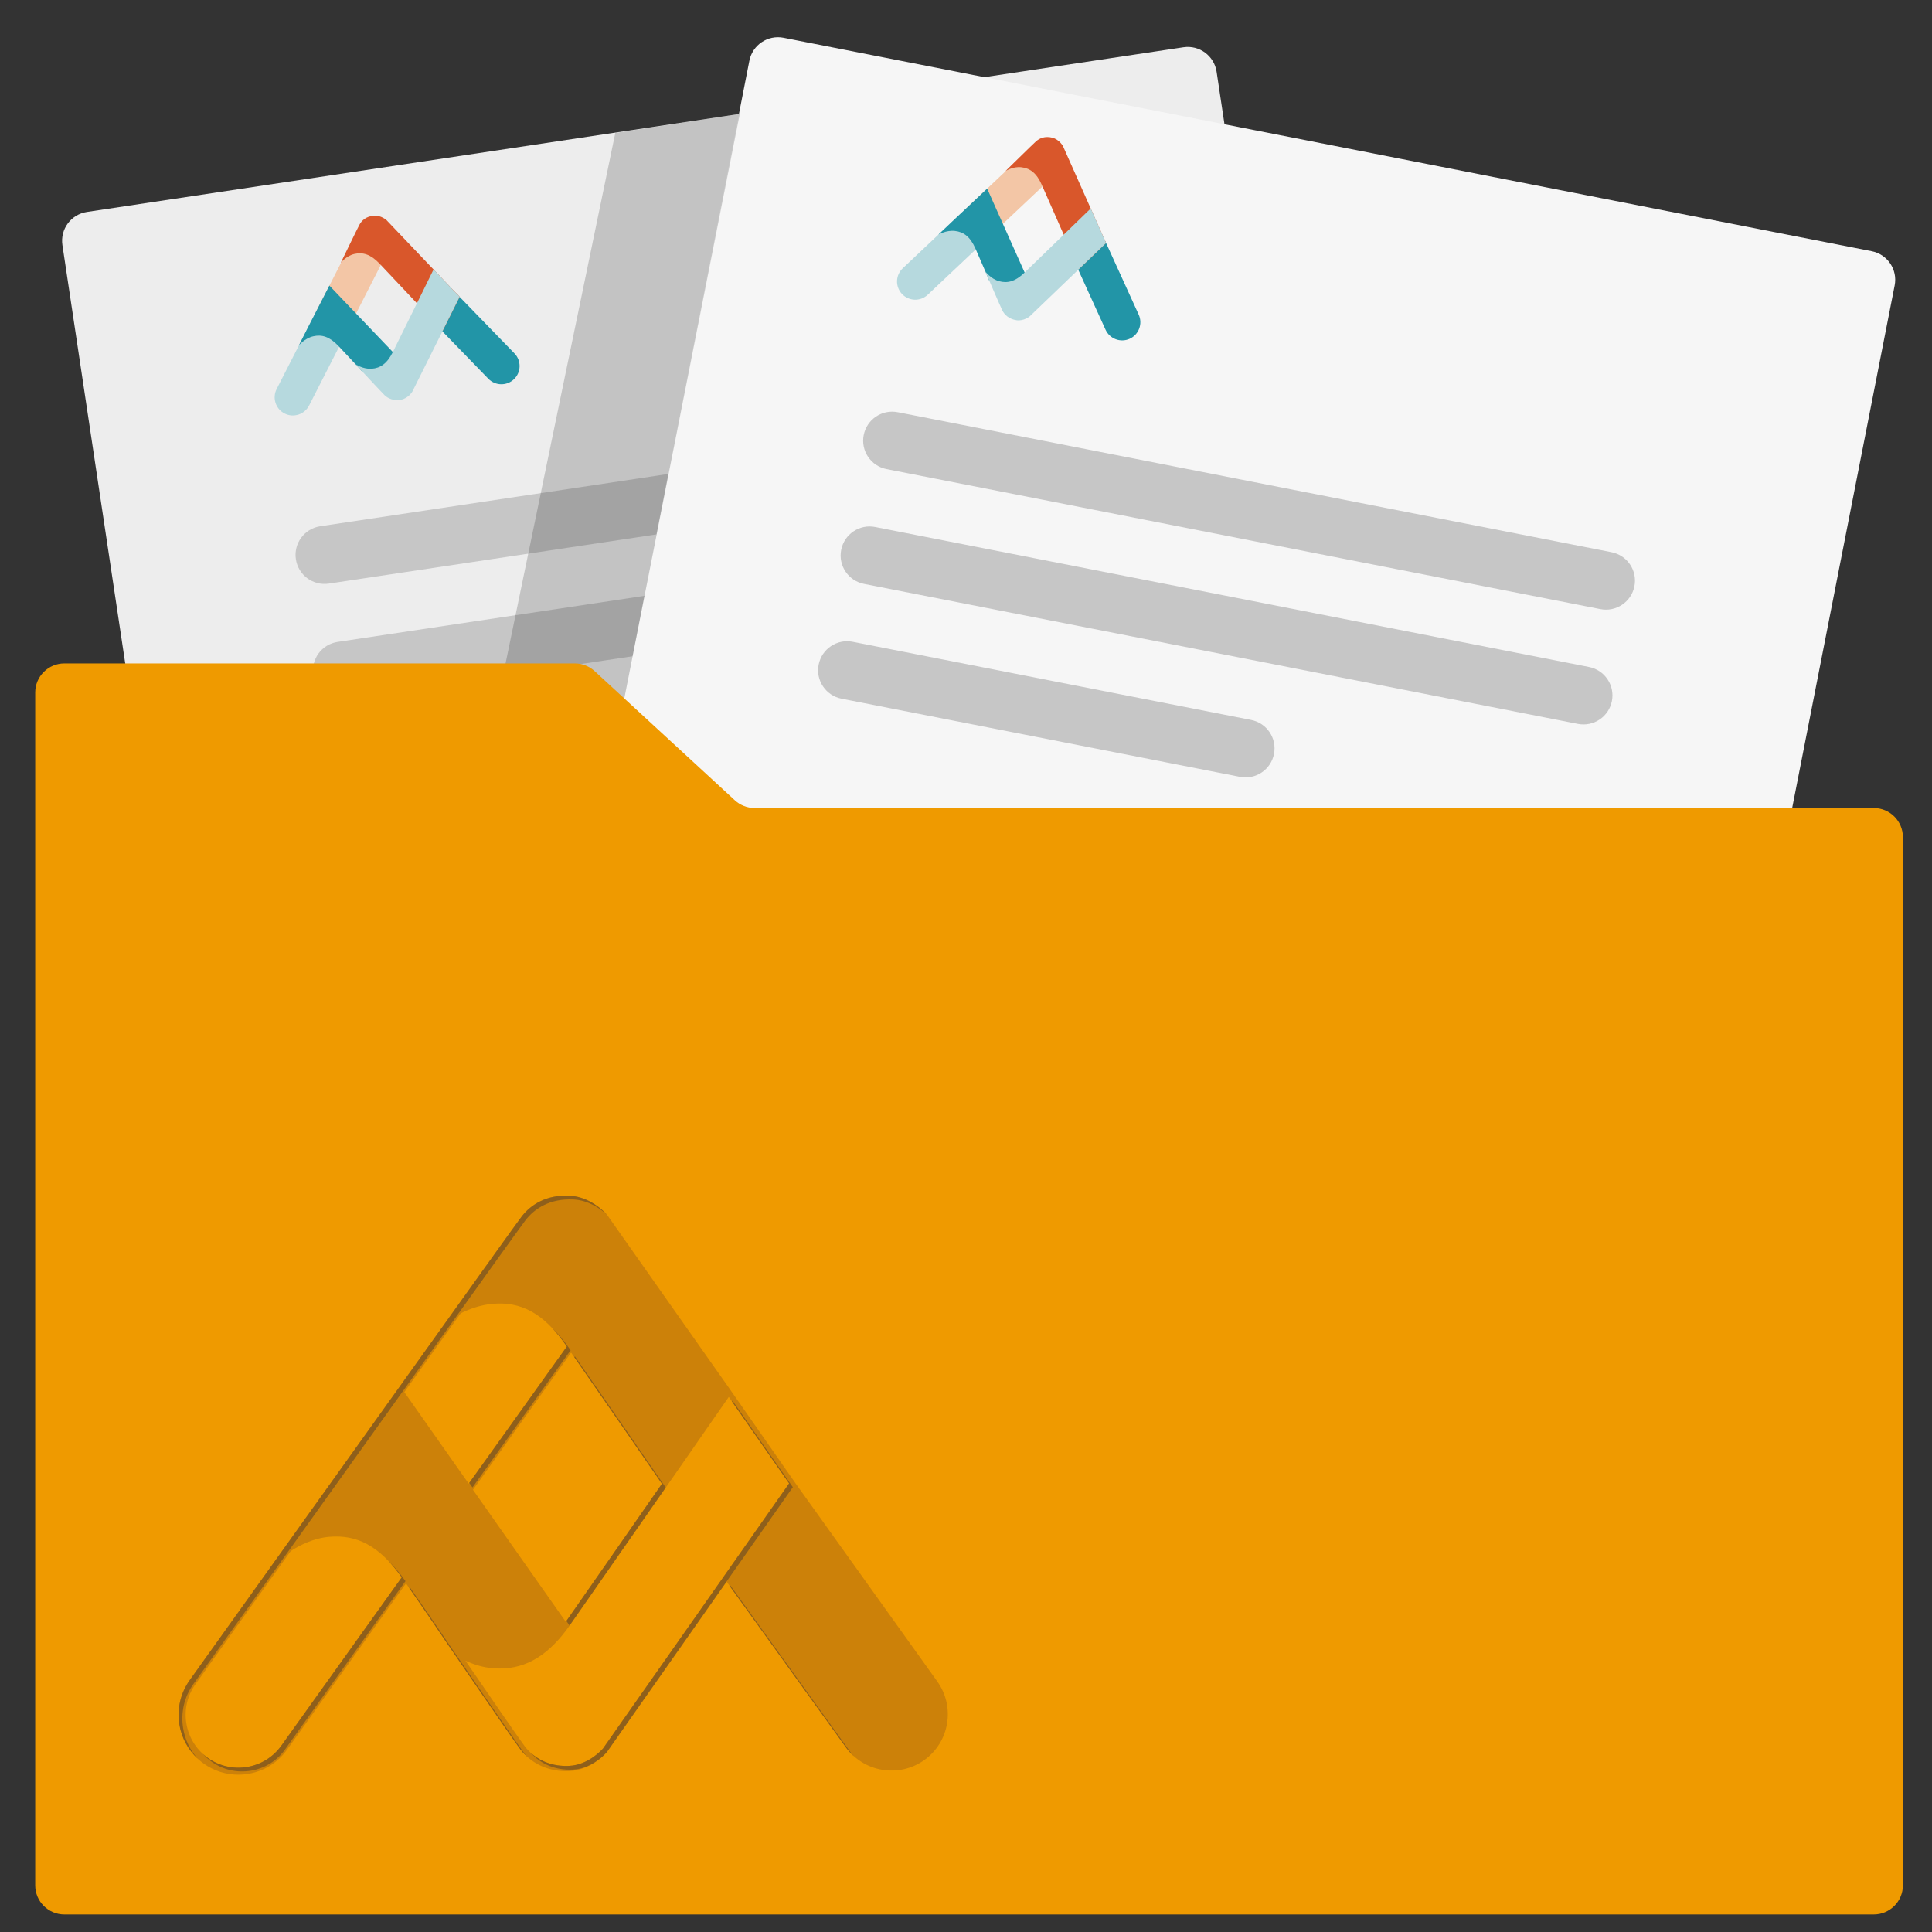
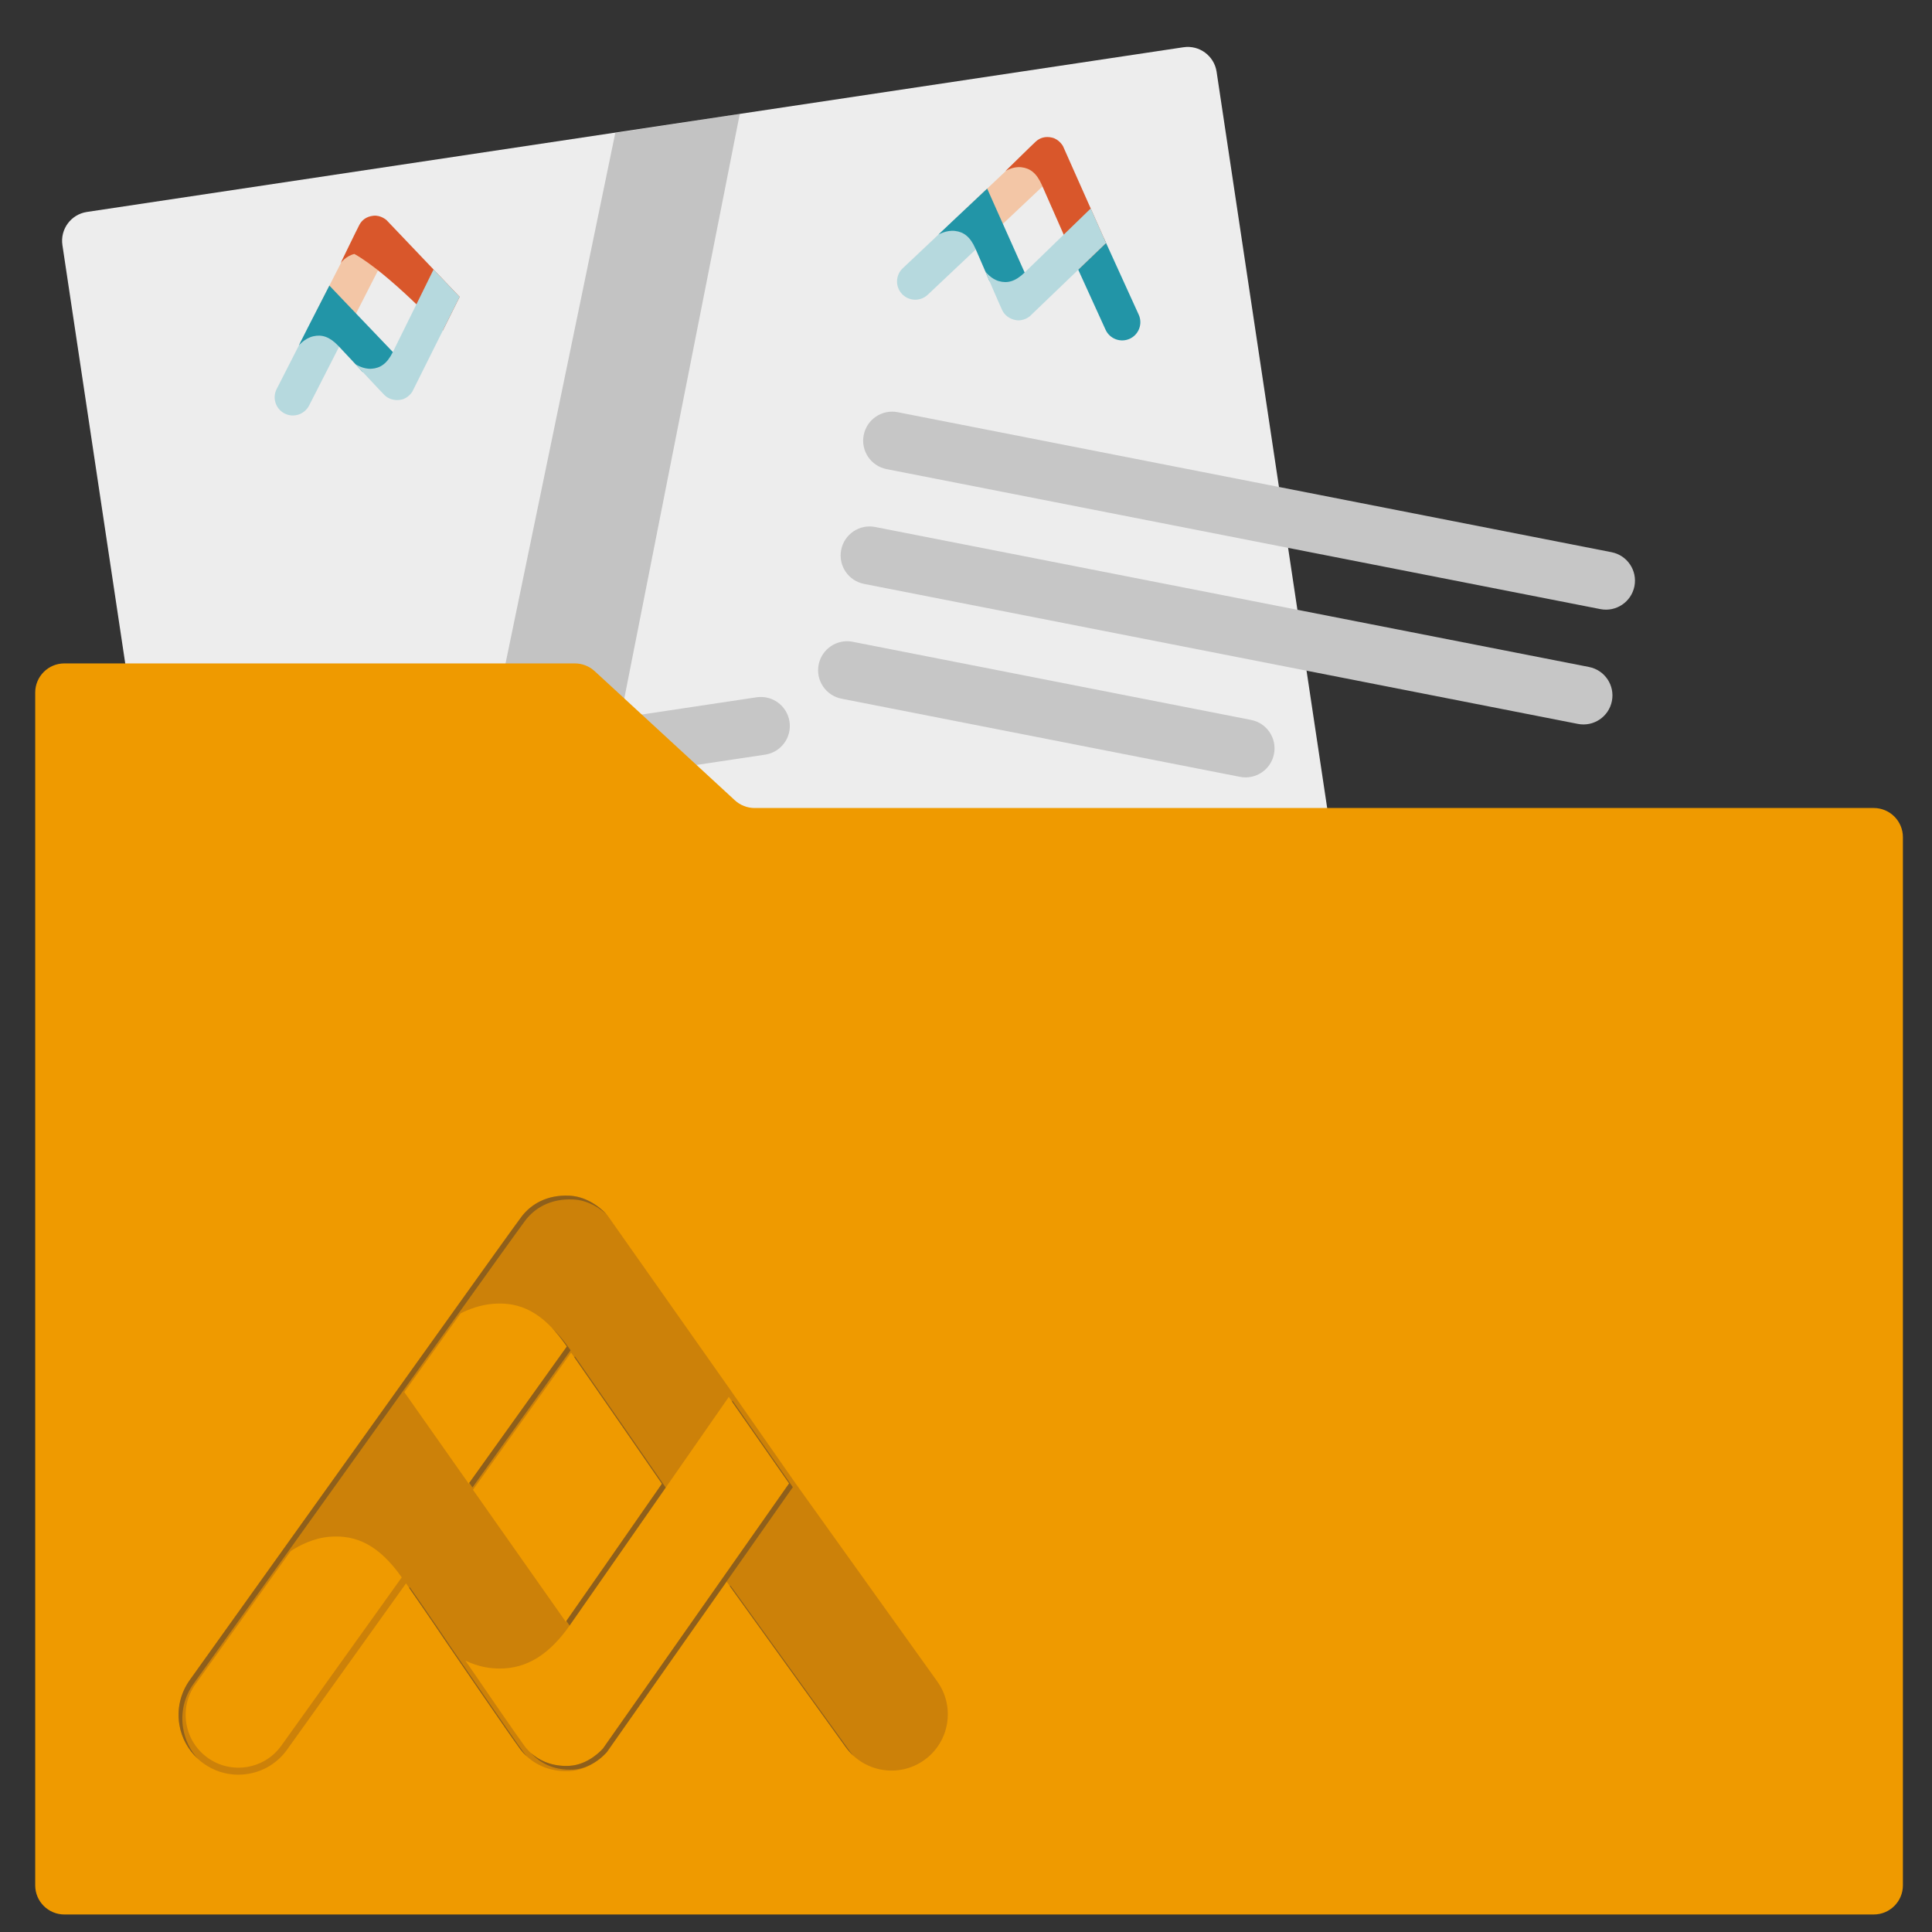
<svg xmlns="http://www.w3.org/2000/svg" version="1.1" x="0px" y="0px" viewBox="0 0 512 512" style="enable-background:new 0 0 512 512;" xml:space="preserve">
  <rect x="0" y="0" width="512" height="512" fill="#333333" stroke="none" />
  <style type="text/css">
	.st0{fill:#FED542;}
	.st1{opacity:0.1;}
	.st2{fill:#B6D9DE;}
	.st3{fill:#F3C6A6;}
	.st4{fill:#F9B233;}
	.st5{fill:#FCD28D;}
	.st6{fill:#D39233;}
	.st7{fill:#F2C89C;}
	.st8{fill:#E5C19E;}
	.st9{fill:none;stroke:#2295A7;stroke-width:3;stroke-miterlimit:10;stroke-dasharray:11,5;}
	.st10{fill:none;stroke:#F3C6A6;stroke-width:3;stroke-miterlimit:10;stroke-dasharray:11,5;}
	.st11{fill:none;stroke:#B6D9DE;stroke-width:3;stroke-miterlimit:10;stroke-dasharray:11,5;}
	.st12{fill:none;stroke:#D9572B;stroke-width:3;stroke-miterlimit:10;stroke-dasharray:11,5;}
	.st13{fill:#DADADA;}
	.st14{fill:#EDEDED;}
	.st15{fill:#F6F6F6;}
	.st16{fill:#C6C6C6;}
	.st17{fill:none;stroke:#7CED9E;stroke-width:3;stroke-miterlimit:8;stroke-dasharray:12,4;}
	.st18{fill:none;stroke:#B6DEFC;stroke-width:3;stroke-miterlimit:8;stroke-dasharray:12,4;}
	.st19{fill:none;stroke:#B6DEFC;stroke-width:3;stroke-miterlimit:8;}
	.st20{fill:none;stroke:#B6DEFC;stroke-width:3;stroke-miterlimit:8;stroke-dasharray:12.679,4.226;}
	.st21{fill:none;stroke:#B6DEFC;stroke-width:3;stroke-miterlimit:8;stroke-dasharray:11.932,3.977;}
	.st22{fill:none;stroke:#B6DEFC;stroke-width:3;stroke-miterlimit:8;stroke-dasharray:10.61,3.537;}
	.st23{fill:none;stroke:#7CED9E;stroke-width:3;stroke-miterlimit:8;}
	.st24{fill:none;stroke:#7CED9E;stroke-width:3;stroke-miterlimit:8;stroke-dasharray:11.146,3.715;}
	.st25{fill:none;stroke:#7CED9E;stroke-width:3;stroke-miterlimit:8;stroke-dasharray:11.932,3.977;}
	.st26{fill:none;stroke:#7CED9E;stroke-width:3;stroke-miterlimit:8;stroke-dasharray:12.575,4.192;}
	.st27{fill:#94C9EA;}
	.st28{fill:#36A9E1;}
	.st29{fill:#B6DEFC;}
	.st30{fill:#CB9800;}
	.st31{fill:#CC9901;}
	.st32{fill:#CD9A02;}
	.st33{fill:#CD9B03;}
	.st34{fill:#CE9C04;}
	.st35{fill:#CF9D05;}
	.st36{fill:#D09E06;}
	.st37{fill:#D09F07;}
	.st38{fill:#D1A008;}
	.st39{fill:#D2A009;}
	.st40{fill:#D3A10A;}
	.st41{fill:#D3A20B;}
	.st42{fill:#D4A30C;}
	.st43{fill:#D5A40D;}
	.st44{fill:#D6A50E;}
	.st45{fill:#D6A60F;}
	.st46{fill:#D7A710;}
	.st47{fill:#D8A811;}
	.st48{fill:#D9A912;}
	.st49{fill:#D9AA13;}
	.st50{fill:#DAAB14;}
	.st51{fill:#DBAC15;}
	.st52{fill:#DCAD16;}
	.st53{fill:#DCAE17;}
	.st54{fill:#DDAF18;}
	.st55{fill:#DEB019;}
	.st56{fill:#DFB01A;}
	.st57{fill:#DFB11B;}
	.st58{fill:#E0B21C;}
	.st59{fill:#E1B31D;}
	.st60{fill:#E2B41E;}
	.st61{fill:#E2B51F;}
	.st62{fill:#E3B620;}
	.st63{fill:#E4B721;}
	.st64{fill:#E5B822;}
	.st65{fill:#E5B922;}
	.st66{fill:#E6BA23;}
	.st67{fill:#E7BB24;}
	.st68{fill:#E8BC25;}
	.st69{fill:#E8BD26;}
	.st70{fill:#E9BE27;}
	.st71{fill:#EABF28;}
	.st72{fill:#EBC029;}
	.st73{fill:#EBC12A;}
	.st74{fill:#ECC12B;}
	.st75{fill:#EDC22C;}
	.st76{fill:#EEC32D;}
	.st77{fill:#EEC42E;}
	.st78{fill:#EFC52F;}
	.st79{fill:#F0C630;}
	.st80{fill:#F1C731;}
	.st81{fill:#F1C832;}
	.st82{fill:#F2C933;}
	.st83{fill:#F3CA34;}
	.st84{fill:#F4CB35;}
	.st85{fill:#F4CC36;}
	.st86{fill:#F5CD37;}
	.st87{fill:#F6CE38;}
	.st88{fill:#F7CF39;}
	.st89{fill:#F7D03A;}
	.st90{fill:#F8D13B;}
	.st91{fill:#F9D13C;}
	.st92{fill:#FAD23D;}
	.st93{fill:#FAD33E;}
	.st94{fill:#FBD43F;}
	.st95{fill:#FCD540;}
	.st96{fill:#FDD641;}
	.st97{fill:#FDD742;}
	.st98{fill:#FED843;}
	.st99{fill:#FFD944;}
	.st100{fill:#007978;}
	.st101{fill:#017A79;}
	.st102{fill:#027B7A;}
	.st103{fill:#037C7B;}
	.st104{fill:#047D7C;}
	.st105{fill:#057E7D;}
	.st106{fill:#067F7E;}
	.st107{fill:#06807F;}
	.st108{fill:#078180;}
	.st109{fill:#088281;}
	.st110{fill:#098382;}
	.st111{fill:#0A8483;}
	.st112{fill:#0B8484;}
	.st113{fill:#0C8585;}
	.st114{fill:#0D8686;}
	.st115{fill:#0E8787;}
	.st116{fill:#0F8888;}
	.st117{fill:#108989;}
	.st118{fill:#118A8A;}
	.st119{fill:#128B8B;}
	.st120{fill:#138C8C;}
	.st121{fill:#138D8D;}
	.st122{fill:#148E8E;}
	.st123{fill:#158F8F;}
	.st124{fill:#169090;}
	.st125{fill:#179191;}
	.st126{fill:#189292;}
	.st127{fill:#199393;}
	.st128{fill:#1A9494;}
	.st129{fill:#1B9595;}
	.st130{fill:#1C9696;}
	.st131{fill:#1D9797;}
	.st132{fill:#1E9898;}
	.st133{fill:#1F9999;}
	.st134{fill:#209A9A;}
	.st135{fill:#219B9B;}
	.st136{fill:#229C9C;}
	.st137{fill:#239D9D;}
	.st138{fill:#249E9E;}
	.st139{fill:#259F9F;}
	.st140{fill:#26A0A0;}
	.st141{fill:#27A1A1;}
	.st142{fill:#28A2A2;}
	.st143{fill:#29A3A3;}
	.st144{fill:#2AA4A4;}
	.st145{fill:#2BA5A5;}
	.st146{fill:#2BA6A6;}
	.st147{fill:#2CA7A7;}
	.st148{fill:#2DA8A8;}
	.st149{fill:#2EA9A9;}
	.st150{fill:#2FAAAA;}
	.st151{fill:#30ABAB;}
	.st152{fill:#31ACAC;}
	.st153{fill:#32ADAD;}
	.st154{fill:#33AEAE;}
	.st155{fill:#34AEAF;}
	.st156{fill:#35AFB0;}
	.st157{fill:#36B0B1;}
	.st158{fill:#37B1B2;}
	.st159{fill:#38B2B3;}
	.st160{fill:#38B3B4;}
	.st161{fill:#39B4B5;}
	.st162{fill:#3AB5B6;}
	.st163{fill:#3BB6B7;}
	.st164{fill:#3CB7B8;}
	.st165{fill:#3DB8B9;}
	.st166{fill:#3EB9BA;}
	.st167{fill:#C86500;}
	.st168{fill:#C96600;}
	.st169{fill:#C96700;}
	.st170{fill:#CA6800;}
	.st171{fill:#CB6900;}
	.st172{fill:#CC6A00;}
	.st173{fill:#CC6B00;}
	.st174{fill:#CD6C00;}
	.st175{fill:#CE6D00;}
	.st176{fill:#CF6E00;}
	.st177{fill:#CF6F00;}
	.st178{fill:#D07000;}
	.st179{fill:#D17100;}
	.st180{fill:#D17200;}
	.st181{fill:#D27300;}
	.st182{fill:#D37400;}
	.st183{fill:#D47500;}
	.st184{fill:#D47600;}
	.st185{fill:#D57700;}
	.st186{fill:#D67800;}
	.st187{fill:#D67900;}
	.st188{fill:#D77A00;}
	.st189{fill:#D87B00;}
	.st190{fill:#D97C00;}
	.st191{fill:#D97D00;}
	.st192{fill:#DA7E00;}
	.st193{fill:#DB7F00;}
	.st194{fill:#DC8000;}
	.st195{fill:#DD8100;}
	.st196{fill:#DE8200;}
	.st197{fill:#DE8300;}
	.st198{fill:#DF8400;}
	.st199{fill:#E08500;}
	.st200{fill:#E18600;}
	.st201{fill:#E18700;}
	.st202{fill:#E28800;}
	.st203{fill:#E38900;}
	.st204{fill:#E38A00;}
	.st205{fill:#E48B00;}
	.st206{fill:#E58C00;}
	.st207{fill:#E68D00;}
	.st208{fill:#E68E00;}
	.st209{fill:#E78F00;}
	.st210{fill:#E89000;}
	.st211{fill:#E89100;}
	.st212{fill:#E99200;}
	.st213{fill:#EA9300;}
	.st214{fill:#EB9400;}
	.st215{fill:#EB9500;}
	.st216{fill:#EC9600;}
	.st217{fill:#ED9700;}
	.st218{fill:#EE9800;}
	.st219{fill:#EE9900;}
	.st220{fill:#EF9A00;}
	.st221{opacity:0.2;}
	.st222{fill:#D57800;}
	.st223{fill:#FFC34B;}
	.st224{clip-path:url(#SVGID_2_);}
	.st225{fill:#EEEEEE;}
	.st226{fill:#A6A8AB;}
	.st227{fill:#D50018;}
	.st228{fill:#0093A8;}
	.st229{fill:#D0D0D0;}
	.st230{fill:#F8F8F8;}
	.st231{fill:#009899;}
	.st232{fill:#7FD7D6;}
	.st233{clip-path:url(#SVGID_4_);}
	.st234{fill:#E2B121;}
	.st235{fill:#FFE594;}
	.st236{clip-path:url(#SVGID_6_);}
	.st237{fill:#95D67B;}
	.st238{fill:none;stroke:#FFFFFF;stroke-width:13;stroke-linecap:round;stroke-linejoin:round;stroke-miterlimit:10;}
	.st239{fill:#2295A7;}
	.st240{fill:#D9572B;}
	.st241{fill:#FFFFFF;}
	.st242{clip-path:url(#SVGID_8_);}
	.st243{fill:none;stroke:#FFFFFF;stroke-width:1.718;stroke-miterlimit:10;}
	.st244{clip-path:url(#SVGID_10_);}
	.st245{fill:none;stroke:#FFFFFF;stroke-width:1.402;stroke-miterlimit:10;}
	.st246{fill:#B2B2B2;}
	.st247{fill:none;stroke:#FFFFFF;stroke-width:0.53;stroke-miterlimit:10;}
	.st248{opacity:0.2;fill:#1D1D1B;}
	.st249{fill:#CC8109;}
	.st250{fill:#8E5F1B;}
	.st251{fill:#FCD9B1;}
	.st252{fill:#936037;}
	.st253{fill:#2AA1AD;}
	.st254{fill:#12777C;}
	.st255{fill:none;stroke:#FFFFFF;stroke-width:0.688;stroke-miterlimit:10;}
	.st256{fill:#FFCFAE;}
	.st257{fill:#EFB77F;}
	.st258{fill:#DD9D64;}
	.st259{fill:#2FADBA;}
	.st260{fill:#168691;}
	.st261{fill:#E8AE9E;}
	.st262{fill:#F98F8F;}
	.st263{fill:#BC7F71;}
	.st264{fill:#73C8EA;}
	.st265{fill:#60BCD8;}
	.st266{fill:#1F90AA;}
	.st267{fill:#B77915;}
	.st268{fill:#FFDFB0;}
	.st269{fill:#EFEFEF;}
	.st270{fill:#A7A9AC;}
	.st271{fill:#C42626;}
	.st272{fill:#0892A6;}
	.st273{fill:#64B8BA;}
	.st274{fill:#D1D1D1;}
	.st275{fill:#F9F9F9;}
	.st276{fill:#D3D3D3;}
	.st277{fill:#00A19A;}
	.st278{fill:#1DDDCF;}
	.st279{fill:#C19048;}
	.st280{fill:#DDAA66;}
	.st281{opacity:0.3;fill:#282828;}
	.st282{opacity:0.6;fill:#141414;}
	.st283{fill:#F2BB79;}
	.st284{opacity:0.4;fill:#282828;}
	.st285{fill:#EDB777;}
	.st286{fill:#373C3F;}
	.st287{fill:#505453;}
	.st288{fill:#1C2225;}
	.st289{fill:#3B3F40;}
	.st290{fill:url(#SVGID_11_);}
	.st291{fill:#A85D00;}
	.st292{fill:#E58919;}
	.st293{fill:#CC7A16;}
	.st294{fill:#AB6613;}
	.st295{fill:#E0B350;}
	.st296{fill:#CD8B19;}
	.st297{fill:#B86A0B;}
	.st298{fill:#DE9B16;}
	.st299{fill:#E0981B;}
	.st300{fill:#8C7900;}
	.st301{fill:#131314;}
	.st302{fill:#313131;}
	.st303{fill:url(#SVGID_12_);}
	.st304{fill:#FFAA00;}
	.st305{fill:#C27100;}
	.st306{fill:#DA7F00;}
	.st307{fill:#F2C91F;}
	.st308{fill:#747776;}
	.st309{fill:#BA6300;}
	.st310{fill:#823600;}
	.st311{fill:#C26700;}
	.st312{fill:#7E1F00;}
	.st313{fill:#9E4700;}
	.st314{fill:#F8D64B;}
	.st315{fill:#F79900;}
	.st316{fill:#C56000;}
	.st317{fill:#DB8318;}
	.st318{fill:#FAB03E;}
	.st319{fill:#E07500;}
	.st320{fill:#9C4300;}
	.st321{fill:#D17000;}
	.st322{fill:#B2B1AD;}
	.st323{fill:#B85F00;}
	.st324{fill:#A14B00;}
	.st325{fill:#D3D2D0;}
	.st326{fill:#272727;}
	.st327{fill:#1D1D1D;}
	.st328{fill:#C97735;}
	.st329{fill:#BC5705;}
	.st330{fill:#BD4D00;}
	.st331{fill:#E07705;}
	.st332{fill:#E09C05;}
	.st333{fill:#EDA94D;}
	.st334{fill:#BAA58E;}
	.st335{fill:#393939;}
	.st336{fill:url(#SVGID_13_);}
	.st337{fill:url(#SVGID_14_);}
	.st338{fill:url(#SVGID_15_);}
	.st339{fill:url(#SVGID_16_);}
	.st340{fill:url(#SVGID_17_);}
	.st341{fill:#111111;}
	.st342{fill:#242424;}
	.st343{fill:#212121;}
	.st344{fill:#161714;}
	.st345{fill:#030303;}
	.st346{fill:#994500;}
	.st347{fill:#964900;}
	.st348{fill:#0F0C0B;}
	.st349{fill:#A95200;}
	.st350{fill:#A34F00;}
	.st351{fill:#A64B0A;}
	.st352{fill:#D15F0C;}
	.st353{fill:#CE5D0C;}
	.st354{fill:#D97700;}
	.st355{fill:#283C80;}
	.st356{fill:#1A285A;}
	.st357{fill:#FF9A0E;}
	.st358{fill:#F8680D;}
	.st359{fill:#DEB08A;}
	.st360{fill:#7FA9DB;}
	.st361{fill:#C74F0D;}
	.st362{fill:#D18D6D;}
	.st363{fill:#F1BE8F;}
	.st364{fill:#DF9876;}
	.st365{fill:#4F2900;}
	.st366{fill:#EEEFF3;}
	.st367{fill:#A0A2A8;}
	.st368{opacity:0.3;}
	.st369{fill:#121214;}
	.st370{fill:#333333;}
	.st371{fill:#474747;}
	.st372{fill:#575757;}
	.st373{fill:#2B2B2B;}
	.st374{fill:#1F1F1F;}
	.st375{fill:#919191;}
	.st376{fill:#707070;}
	.st377{fill:#4F4F4F;}
	.st378{fill:#2A4E68;}
	.st379{fill:#0F2034;}
	.st380{fill:#1D374E;}
	.st381{fill:#303033;}
	.st382{fill:#080808;}
	.st383{fill:#08111C;}
	.st384{fill:#E6DAB0;}
	.st385{fill:#535359;}
	.st386{fill:#3576AB;}
	.st387{fill:#48A0E8;}
	.st388{fill:#2B5E85;}
	.st389{fill:#E31B25;}
	.st390{fill:#39698C;}
	.st391{fill:#FF6A00;}
	.st392{fill:#FF8400;}
	.st393{fill:#F5F5F5;}
	.st394{fill:#1183AA;}
	.st395{fill:#06667F;}
	.st396{fill:#3C3C3B;}
	.st397{fill:#FF7631;}
	.st398{fill:#CC7ADD;}
	.st399{fill:#A368AD;}
	.st400{fill:#854C91;}
	.st401{fill:#D4BB40;}
	.st402{fill:#FFFD45;}
	.st403{fill:#DB8A00;}
	.st404{fill:#BD7B1A;}
	.st405{fill:#EDA100;}
	.st406{fill:#BDCACF;}
	.st407{fill:#DFE1EB;}
	.st408{fill:#D3D3D9;}
	.st409{fill:#9FA7AB;}
	.st410{fill:#C7C7C7;}
	.st411{fill:url(#SVGID_18_);}
	.st412{fill:#E6F5FF;}
	.st413{fill:url(#SVGID_19_);}
	.st414{fill:url(#SVGID_20_);}
	.st415{fill:url(#SVGID_21_);}
	.st416{fill:url(#SVGID_22_);}
	.st417{fill:url(#SVGID_23_);}
	.st418{fill:#E7E3E3;}
	.st419{fill:url(#SVGID_24_);}
	.st420{fill:url(#SVGID_25_);}
	.st421{fill:url(#SVGID_26_);}
	.st422{fill:url(#SVGID_27_);}
	.st423{fill:url(#SVGID_28_);}
	.st424{fill:url(#SVGID_29_);}
	.st425{fill:url(#SVGID_30_);}
	.st426{fill:url(#SVGID_31_);}
	.st427{fill:url(#SVGID_32_);}
	.st428{fill:url(#SVGID_33_);}
	.st429{fill:url(#SVGID_34_);}
	.st430{fill:url(#SVGID_35_);}
	.st431{fill:url(#SVGID_36_);}
	.st432{fill:url(#SVGID_37_);}
	.st433{fill:url(#SVGID_38_);}
	.st434{fill:url(#SVGID_39_);}
	.st435{fill:url(#SVGID_40_);}
	.st436{fill:url(#SVGID_41_);}
	.st437{fill:url(#SVGID_42_);}
	.st438{fill:url(#SVGID_43_);}
	.st439{fill:url(#SVGID_44_);}
	.st440{fill:url(#SVGID_45_);}
	.st441{fill:url(#SVGID_46_);}
	.st442{fill:url(#SVGID_47_);}
	.st443{fill:#B8B8B8;}
	.st444{fill:#D6D6D6;}
	.st445{fill:#909090;}
	.st446{fill:#636363;}
	.st447{fill:#E1E8EA;}
	.st448{fill:#7BD6CD;}
	.st449{fill:#94A2E0;}
	.st450{fill:#C0A9ED;}
	.st451{enable-background:new    ;}
	.st452{fill:#D18C05;}
	.st453{fill:#FFCF40;}
	.st454{fill:#EFB224;}
	.st455{opacity:0.3;fill:#EFB224;}
	.st456{fill:#B67602;}
	.st457{fill:#201F1D;}
	.st458{fill:#242321;}
	.st459{fill:#282725;}
	.st460{fill:url(#SVGID_48_);}
	.st461{opacity:0.5;fill:#B08A47;}
	.st462{opacity:0.6;fill:#443C2C;}
	.st463{fill:#323232;}
	.st464{fill:#4C4C4C;}
	.st465{fill:#FFE066;}
	.st466{fill:#7A7A7A;}
	.st467{fill:#CF6800;}
	.st468{opacity:0.8;fill:#443C2C;}
	.st469{fill:#2D271F;}
	.st470{fill:#383125;}
	.st471{fill:#443C2C;}
	.st472{fill:#33322F;}
	.st473{fill:#373633;}
	.st474{fill:url(#SVGID_49_);}
	.st475{fill:url(#SVGID_50_);}
	.st476{fill:#7B571E;}
	.st477{fill:#F9BBA5;}
	.st478{fill:#93BEE5;}
	.st479{fill:#C4F2A7;}
	.st480{fill:#075F68;}
	.st481{fill:#7DEDF9;}
	.st482{fill:#D88F79;}
	.st483{fill:#E2B393;}
	.st484{fill:#EFD9A8;}
	.st485{fill:#D37A7A;}
	.st486{fill:#1D71B8;}
	.st487{fill:#47C9FC;}
	.st488{fill:#094F7F;}
	.st489{clip-path:url(#SVGID_52_);}
	.st490{fill:#F9CF59;}
	.st491{fill:#EFF4F4;}
	.st492{fill:#C9C9C9;}
	.st493{fill:#00879A;}
	.st494{fill:#F39200;}
</style>
  <g id="Capa_1">
    <g>
      <path class="st14" d="M375.1,421.77L84.49,465.42c-4.21,0.63-8.14-2.27-8.78-6.48L16.54,64.95c-0.63-4.21,2.27-8.14,6.48-8.78    l290.61-43.65c4.21-0.63,8.14,2.27,8.78,6.48l59.17,393.98C382.22,417.21,379.31,421.14,375.1,421.77z" />
-       <path class="st16" d="M277.79,126.03L87.15,154.66c-4.2,0.63-8.11-2.26-8.74-6.46v0c-0.63-4.2,2.26-8.11,6.46-8.74l190.64-28.63    c4.2-0.63,8.11,2.26,8.74,6.46v0C284.88,121.48,281.99,125.39,277.79,126.03z" />
-       <path class="st16" d="M282.39,156.68L91.76,185.31c-4.2,0.63-8.11-2.26-8.74-6.46v0c-0.63-4.2,2.26-8.11,6.46-8.74l190.64-28.63    c4.2-0.63,8.11,2.26,8.74,6.46v0C289.48,152.14,286.59,156.05,282.39,156.68z" />
      <path class="st16" d="M202.77,199.99L96.36,215.97c-4.2,0.63-8.11-2.26-8.74-6.46l0,0c-0.63-4.2,2.26-8.11,6.46-8.74l106.41-15.98    c4.2-0.63,8.11,2.26,8.74,6.46v0C209.86,195.44,206.97,199.36,202.77,199.99z" />
      <g>
        <path class="st3" d="M85.93,88.97L85.93,88.97c-2.37-1.21-3.32-4.12-2.1-6.49l9.84-19.28c1.21-2.37,4.12-3.32,6.49-2.1l0,0     c2.37,1.21,3.32,4.12,2.1,6.49l-9.84,19.28C91.2,89.24,88.3,90.19,85.93,88.97z" />
        <path class="st2" d="M75.42,109.58L75.42,109.58c-2.37-1.21-3.32-4.12-2.1-6.49l9.84-19.28c1.21-2.37,4.12-3.32,6.49-2.1h0     c2.37,1.21,3.32,4.12,2.1,6.49l-9.84,19.28C80.69,109.84,77.79,110.79,75.42,109.58z" />
-         <path class="st239" d="M136.23,100.47L136.23,100.47c1.91-1.85,1.96-4.91,0.1-6.82l-15.07-15.54c-1.85-1.91-4.91-1.96-6.82-0.1     l0,0c-1.91,1.85-1.96,4.91-0.1,6.82l15.07,15.54C131.27,102.28,134.32,102.33,136.23,100.47z" />
        <path class="st239" d="M84.37,81.38c-0.62,1.14-5.16,10.14-5.16,10.14s1.55-1.88,3.81-2.4c2.25-0.52,4.3,0.08,6.65,2.54     c2.35,2.47,6.44,6.92,6.44,6.92l10.46-2.72L91.55,80.15l-4.26-4.47L84.37,81.38z" />
-         <path class="st240" d="M117.34,87.63l4.47-8.96l-19.37-20.33c0,0-1.5-1.37-3.46-1.17s-3.1,1.23-3.72,2.37s-4.98,10.17-4.98,10.17     s1.38-1.88,3.63-2.41c2.25-0.52,4.3,0.08,6.65,2.54C102.92,72.32,117.34,87.63,117.34,87.63z" />
+         <path class="st240" d="M117.34,87.63l4.47-8.96l-19.37-20.33c0,0-1.5-1.37-3.46-1.17s-3.1,1.23-3.72,2.37s-4.98,10.17-4.98,10.17     s1.38-1.88,3.63-2.41C102.92,72.32,117.34,87.63,117.34,87.63z" />
        <path class="st2" d="M114.9,71.41l6.91,7.26l-12.54,25.12c0,0-1.04,1.75-2.96,2.13s-3.48-0.3-4.41-1.21     c-0.93-0.91-7.71-8.21-7.71-8.21s1.98,1.38,4.29,1.22c2.31-0.16,4.09-1.34,5.61-4.39C105.62,90.29,114.9,71.41,114.9,71.41z" />
      </g>
    </g>
    <g>
-       <path class="st15" d="M416.37,472.67L128,416.11c-4.18-0.82-6.91-4.87-6.09-9.06L198.59,16.1c0.82-4.18,4.87-6.91,9.06-6.09    l288.37,56.56c4.18,0.82,6.91,4.87,6.09,9.06l-76.68,390.95C424.61,470.76,420.55,473.49,416.37,472.67z" />
      <path class="st16" d="M424.12,161.42l-189.17-37.1c-4.17-0.82-6.88-4.86-6.06-9.02v0c0.82-4.17,4.86-6.88,9.02-6.06l189.17,37.1    c4.17,0.82,6.88,4.86,6.06,9.02v0C432.32,159.52,428.28,162.24,424.12,161.42z" />
      <path class="st16" d="M418.15,191.84l-189.17-37.1c-4.17-0.82-6.88-4.86-6.06-9.02v0c0.82-4.17,4.86-6.88,9.02-6.06l189.17,37.1    c4.17,0.82,6.88,4.86,6.06,9.02v0C426.36,189.94,422.32,192.66,418.15,191.84z" />
      <path class="st16" d="M328.6,205.87l-105.59-20.71c-4.17-0.82-6.88-4.86-6.06-9.02v0c0.82-4.17,4.86-6.88,9.02-6.06l105.59,20.71    c4.17,0.82,6.88,4.86,6.06,9.02v0C336.81,203.97,332.77,206.69,328.6,205.87z" />
      <g>
        <path class="st3" d="M255.86,62.04L255.86,62.04c-1.83-1.94-1.74-4.99,0.2-6.82l15.74-14.85c1.94-1.83,4.99-1.74,6.82,0.2v0     c1.83,1.94,1.74,4.99-0.2,6.82l-15.74,14.85C260.75,64.07,257.69,63.98,255.86,62.04z" />
        <path class="st2" d="M239.04,77.91L239.04,77.91c-1.83-1.94-1.74-4.99,0.2-6.82l15.74-14.85c1.94-1.83,4.99-1.74,6.82,0.2v0     c1.83,1.94,1.74,4.99-0.2,6.82l-15.74,14.85C243.92,79.94,240.87,79.85,239.04,77.91z" />
        <path class="st239" d="M299.38,89.78L299.38,89.78c2.42-1.1,3.5-3.97,2.39-6.39l-8.97-19.7c-1.1-2.42-3.97-3.5-6.39-2.39l0,0     c-2.42,1.1-3.5,3.97-2.39,6.39l8.97,19.7C294.1,89.81,296.96,90.88,299.38,89.78z" />
        <path class="st239" d="M256.95,54.37c-0.97,0.87-8.27,7.81-8.27,7.81s2.09-1.25,4.39-0.98c2.3,0.26,4.03,1.52,5.41,4.63     c1.39,3.11,3.74,8.68,3.74,8.68l10.77,0.95l-8.87-19.84l-2.51-5.64L256.95,54.37z" />
        <path class="st240" d="M285.9,71.33l7.22-6.93l-11.41-25.66c0,0-0.96-1.79-2.86-2.26s-3.34,0.12-4.31,0.99s-8.11,7.9-8.11,7.9     s1.93-1.31,4.23-1.05c2.3,0.26,4.03,1.52,5.41,4.63C277.47,52.07,285.9,71.33,285.9,71.33z" />
        <path class="st2" d="M289.06,55.24l4.07,9.16l-20.26,19.45c0,0-1.56,1.3-3.51,1.01c-1.94-0.29-3.18-1.45-3.75-2.62     c-0.57-1.17-4.5-10.32-4.5-10.32s1.4,1.96,3.63,2.59c2.23,0.62,4.3,0.12,6.76-2.25S289.06,55.24,289.06,55.24z" />
      </g>
    </g>
    <polygon class="st248" points="163.06,35.23 115.33,265.93 149.53,265.63 196.05,30.18  " />
    <path class="st220" d="M194.75,212.09l-37.17-34.24c-1.43-1.31-3.3-2.04-5.24-2.04H17.06c-4.27,0-7.73,3.46-7.73,7.73v30.6v6.41   v279.08c0,4.27,3.46,7.73,7.73,7.73h479.5c4.27,0,7.73-3.46,7.73-7.73V221.86c0-4.27-3.46-7.73-7.73-7.73H199.98   C198.04,214.13,196.17,213.4,194.75,212.09z" />
    <path class="st249" d="M248.4,445.62l-37.56-52.5l-0.02,0.02l0.02-0.02l-17.51-25.1l0,0l-32.4-46.01c0,0-3.98-4.87-10.04-5.15   c-6.06-0.29-10.26,2.36-12.69,5.57c-0.88,1.17-3.8,5.22-7.15,9.89c0,0-0.01,0.01-0.01,0.01l-0.86,1.21   c-0.81,1.13-1.63,2.28-2.46,3.43L50.29,445.23c-2.46,3.45-3.44,7.64-2.75,11.82c0.69,4.18,2.97,7.84,6.42,10.3   c2.72,1.95,5.91,2.96,9.19,2.96c0.87,0,1.75-0.07,2.63-0.22c4.18-0.69,7.84-2.97,10.3-6.42l31.52-44.06   c5.63,8.05,10.55,15.38,10.55,15.38s17.38,25.44,19.8,28.65c2.31,3.06,6.46,5.74,12.09,5.74c0.28,0,0.56-0.01,0.85-0.02   c6.06-0.29,10.04-5.15,10.04-5.15l31.63-45.05l31.56,43.82c4.8,6.7,14.12,8.25,20.82,3.46l0,0   C251.64,461.65,253.19,452.33,248.4,445.62z M117.56,383.73l-10.41-14.8l14.94-20.89c2.24-1.12,5.24-2.25,8.61-2.52   c7.13-0.57,13.12,2.21,19.19,10.84c0.1,0.15,0.22,0.31,0.33,0.47l-26.01,36.35L117.56,383.73z M74.57,462.6   c-2.18,3.04-5.4,5.05-9.09,5.66c-3.69,0.61-7.39-0.25-10.43-2.42c-3.04-2.18-5.05-5.4-5.66-9.09c-0.61-3.69,0.25-7.39,2.42-10.43   l25.23-35.27c2.3-1.5,6.02-3.44,10.3-3.79c7.11-0.57,13.08,2.2,19.13,10.76L74.57,462.6z M151.35,358.46   c6.92,9.91,22.67,32.73,24.06,34.75c-10.43,15-22.21,31.92-25.48,36.57l-24.59-34.97L151.35,358.46z M159.81,463.36   c-0.35,0.4-3.9,4.37-8.99,4.61c-0.26,0.01-0.53,0.02-0.78,0.02c-6.36,0-9.79-3.62-10.96-5.18c-1.65-2.18-10.45-15-15.74-22.72   c2.06,0.97,4.53,1.79,7.25,2.01c0.63,0.05,1.25,0.08,1.86,0.08c7.17,0,13.08-3.66,18.6-11.51c5.39-7.68,35.76-51.35,42.09-60.47   l15.99,22.92L159.81,463.36z" />
    <g>
-       <path class="st250" d="M56.04,466.84c3.04,2.18,6.74,3.03,10.43,2.42c3.69-0.61,6.92-2.62,9.09-5.66l31.9-44.59    c-1.55-2.19-3.09-4-4.65-5.47c1.22,1.27,2.43,2.75,3.65,4.47l-31.9,44.59c-2.18,3.04-5.4,5.05-9.09,5.66    c-3.69,0.61-7.39-0.25-10.43-2.42c-0.44-0.32-0.85-0.66-1.25-1.02C54.46,465.56,55.21,466.24,56.04,466.84z" />
      <path class="st250" d="M194.13,371.2c-0.05,0.06-0.1,0.15-0.15,0.22l15.14,21.7l-49.31,70.24c-0.35,0.4-3.9,4.37-8.99,4.61    c-0.26,0.01-0.53,0.02-0.78,0.02c-4.54,0-7.57-1.84-9.37-3.46c1.55,1.74,4.85,4.46,10.37,4.46c0.26,0,0.52-0.01,0.78-0.02    c3.5-0.16,6.27-2.09,7.77-3.41c0,0,0.01-0.01,0.01-0.01c0.11-0.1,0.21-0.19,0.3-0.28c0.46-0.43,0.76-0.76,0.91-0.93l49.3-70.23    L194.13,371.2z" />
      <path class="st250" d="M152.2,359.67c7.27,10.44,21.88,31.59,23.22,33.54c-10.29,14.79-21.87,31.43-25.33,36.36l0.85,1.21    c3.27-4.66,15.04-21.57,25.48-36.57c-1.39-2.02-17.14-24.84-24.06-34.75L152.2,359.67z" />
      <path class="st250" d="M138.95,464.66c-2.43-3.21-19.8-28.65-19.8-28.65s-4.92-7.33-10.55-15.38l-0.15,0.21    c5.27,7.56,9.7,14.17,9.7,14.17s17.38,25.44,19.8,28.65c0.5,0.66,1.08,1.29,1.74,1.89C139.43,465.26,139.18,464.96,138.95,464.66z    " />
      <path class="st250" d="M225.12,463.99l-31.56-43.82l-0.14,0.2l30.7,42.63c0.64,0.89,1.36,1.68,2.14,2.39    C225.85,464.94,225.47,464.48,225.12,463.99z" />
      <path class="st250" d="M48.54,458.05c-0.69-4.18,0.28-8.38,2.75-11.82l77.44-108.25c0.82-1.15,1.65-2.3,2.46-3.43l0.86-1.21    c0,0,0.01-0.01,0.01-0.01c3.35-4.67,6.27-8.72,7.15-9.89c2.43-3.21,6.62-5.86,12.69-5.57c4.12,0.19,7.28,2.51,8.88,3.97    c-0.79-0.88-4.52-4.71-9.88-4.97c-6.06-0.29-10.26,2.36-12.69,5.57c-0.88,1.17-3.8,5.22-7.15,9.89c0,0-0.01,0.01-0.01,0.01    l-0.86,1.21c-0.81,1.13-1.63,2.28-2.46,3.43L50.29,445.23c-2.46,3.45-3.44,7.64-2.75,11.82c0.58,3.52,2.31,6.66,4.89,9.04    C50.4,463.86,49.05,461.1,48.54,458.05z" />
      <path class="st250" d="M146.19,351.82c1.24,1.29,2.47,2.8,3.7,4.55c0.1,0.15,0.22,0.31,0.33,0.47l-25.86,36.14l0.85,1.21    l26.01-36.35c-0.11-0.16-0.22-0.32-0.33-0.47C149.33,355.15,147.77,353.31,146.19,351.82z" />
    </g>
  </g>
  <g id="Guías">
</g>
</svg>